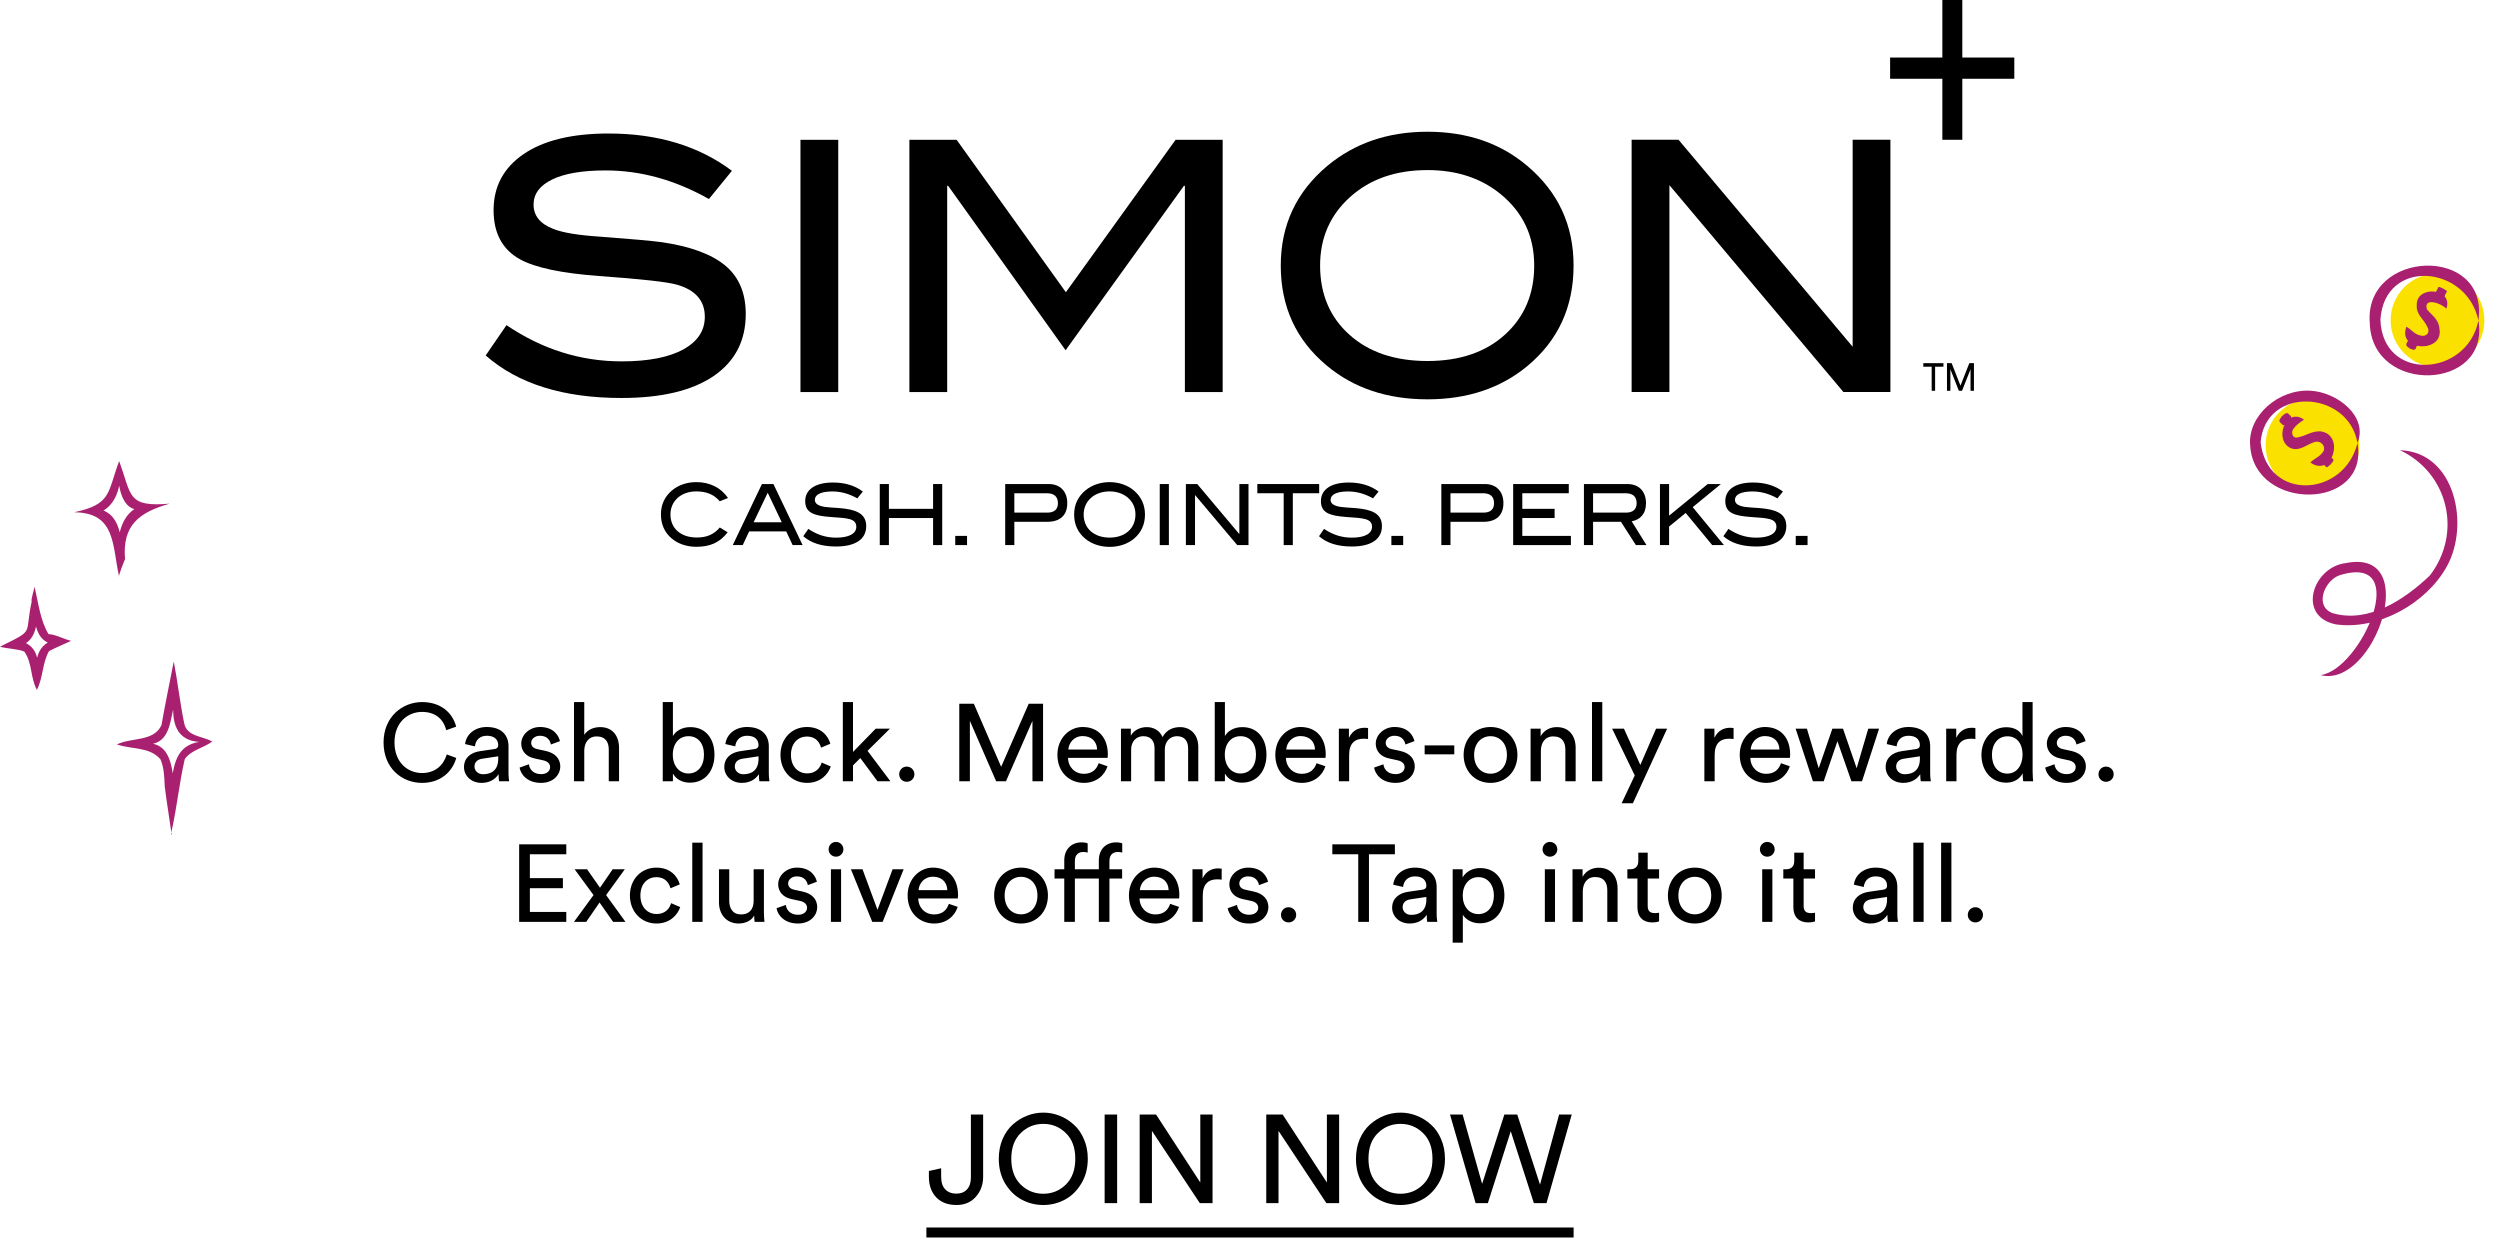
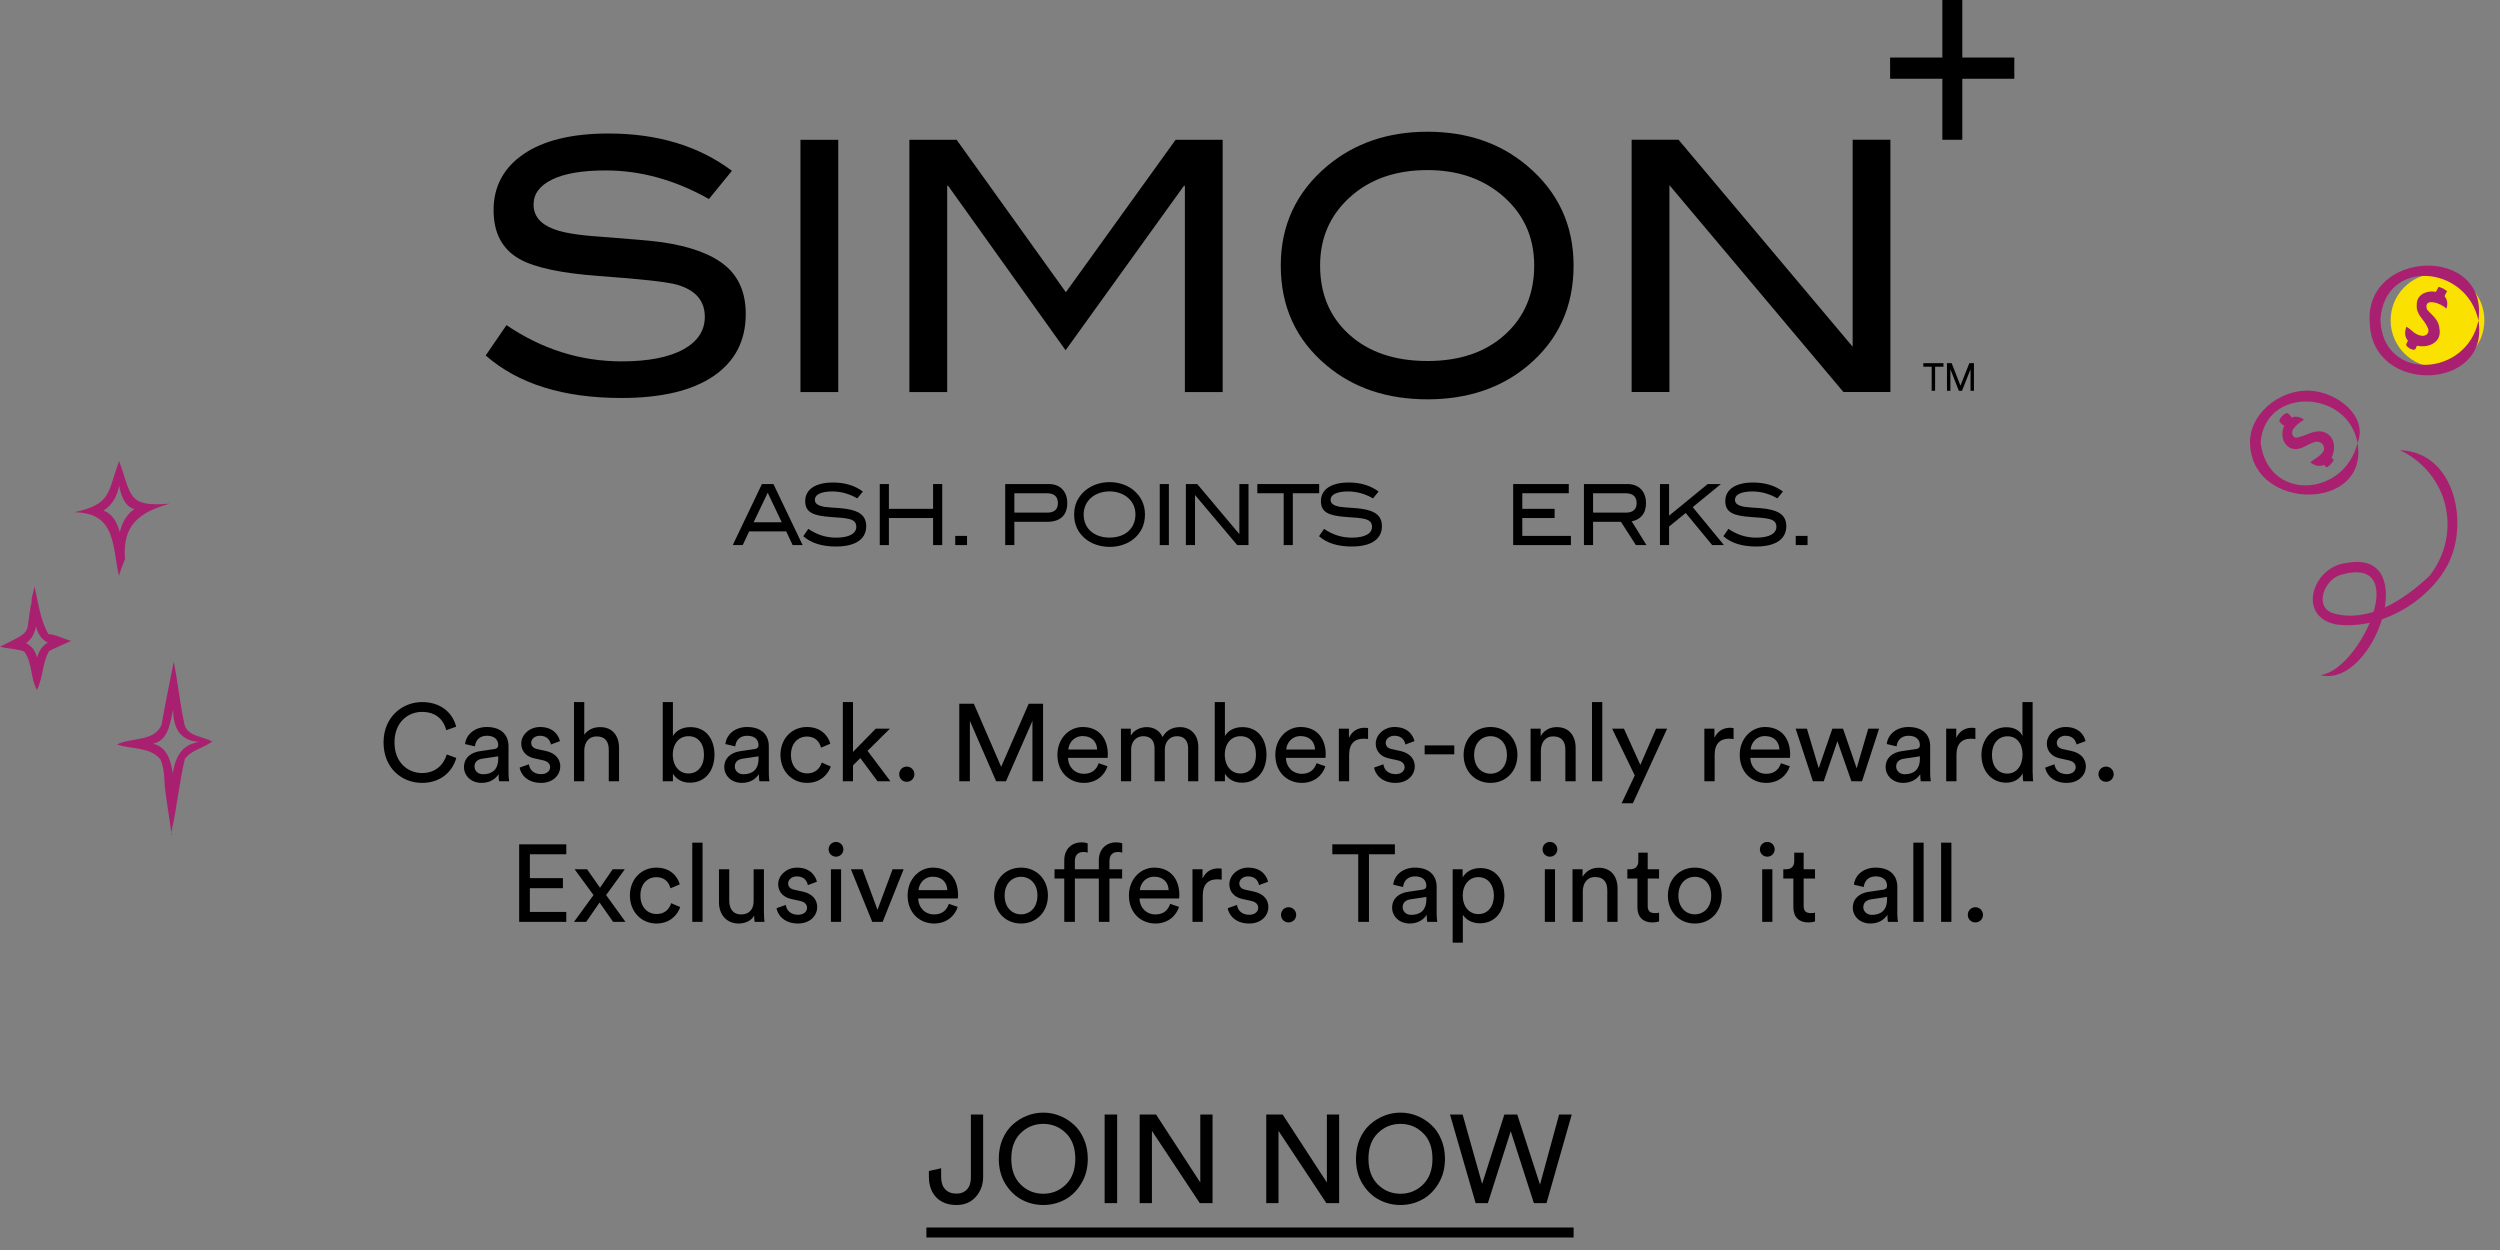
<svg xmlns="http://www.w3.org/2000/svg" width="320" height="160" viewBox="0 0 320 160" fill="none">
  <rect x="0" y="0" width="320" height="160" fill="#808080" stroke="none" />
  <g clip-path="url(#clip0_6914_2469)">
-     <rect width="550" height="160" fill="white" />
    <circle cx="312" cy="41" r="6" fill="#FAE100" />
-     <circle cx="296" cy="57" r="6" fill="#FAE100" />
    <path d="M317.235 41.031C315.799 48.27 304.94 48.949 304.694 40.908C305.209 32.982 315.758 33.889 317.235 41.031C318.633 31.319 302.562 31.898 303.331 41.348C303.586 50.626 318.802 50.019 317.235 41.031Z" fill="#A92070" />
    <path d="M313.128 39.521C314.094 36.856 309.231 36.463 309.345 39.073C309.259 40.279 310.249 40.846 310.691 41.826C311.055 42.422 310.756 43.02 310.032 42.989C309.088 42.869 308.792 42.291 308.025 41.815C306.788 45.01 312.829 45.221 312.25 42.094C312.179 40.911 311.343 40.419 310.656 39.612C310.14 37.999 312.535 38.811 313.131 39.521H313.128Z" fill="#A92070" />
    <path d="M312.27 37.831C312.923 38.096 312.878 37.993 313.049 37.586C313.285 37.212 313.325 37.329 312.738 36.941C312.085 36.676 312.154 36.62 311.982 37.027C311.746 37.398 311.683 37.443 312.27 37.831Z" fill="#A92070" />
    <path d="M309.116 43.437C308.412 43.14 308.367 43.277 308.176 43.693C307.942 44.089 307.845 44.22 308.489 44.631C309.191 44.927 309.148 44.725 309.342 44.306C309.575 43.91 309.761 43.847 309.116 43.437Z" fill="#A92070" />
    <path d="M301.757 56.709C300.043 63.671 290.212 64.225 289.357 56.605C289.969 49.352 300.614 49.925 301.757 56.709C303.148 53.322 299.206 50.211 295.758 50.013C291.654 49.757 287.672 53.226 288.021 57.042C288.541 65.521 303.286 65.369 301.757 56.711V56.709Z" fill="#A92070" />
    <path d="M294.918 53.725C292.586 52.013 290.938 56.393 293.273 57.388C294.456 57.778 295.288 56.849 296.323 56.561C296.996 56.376 297.669 56.994 297.443 57.681C297.002 58.471 296.349 58.579 295.724 59.2C298.524 61.209 300.217 55.658 297.041 55.213C295.958 55.142 295.206 55.763 294.168 55.971C293.466 56.202 293.233 55.441 293.509 54.948C293.903 54.404 294.296 54.122 294.915 53.723L294.918 53.725Z" fill="#A92070" />
    <path d="M292.93 54.045C293.364 53.489 293.398 53.381 293.056 53.104C292.762 52.774 292.637 52.794 292.101 53.255C291.668 53.811 291.662 53.931 292.007 54.207C292.3 54.538 292.397 54.506 292.93 54.047V54.045Z" fill="#A92070" />
    <path d="M297.512 58.662C297.033 59.257 297.167 59.243 297.517 59.542C297.834 59.876 297.754 59.941 298.327 59.437C298.806 58.841 298.777 58.89 298.427 58.59C298.11 58.257 298.085 58.154 297.514 58.662H297.512Z" fill="#A92070" />
    <path d="M297.027 86.41C303.883 88.189 310.156 70.078 300.267 72.076C296.055 72.557 293.933 78.868 298.967 79.916C304.376 80.71 310.594 77.247 313.204 72.486C316.137 67.213 314.297 57.861 307.19 57.624C313.393 60.546 315.214 68.226 311.011 73.675C307.782 76.755 303.144 79.825 298.58 78.482C296.191 77.604 297.529 74.321 299.428 73.647C308.882 70.649 302.225 85.728 297.031 86.412L297.027 86.41Z" fill="#A92070" />
    <path d="M15.257 59.005C13.727 63.074 14.322 64.539 9.479 65.57C14.866 65.623 14.336 69.789 15.255 73.84C15.056 73.847 16.002 71.562 16.002 71.576C15.641 67.206 17.82 65.576 21.725 64.465C16.236 64.947 16.87 63.401 15.262 59.056C14.873 60.995 15.248 64.676 17.192 65.162C15.153 66.579 15.13 69.231 14.87 71.407C13.912 71.449 16.255 71.35 16.021 71.359C15.387 69.329 15.611 66.347 13.264 65.345C15.317 64.06 15.648 61.197 15.257 59L15.257 59.005Z" fill="#A92070" />
    <path d="M4.722 88.31C5.528 86.738 5.4 84.886 6.271 83.343C7.15 82.882 8.208 82.449 9.106 82.03C8.139 81.801 7.176 81.222 6.204 81.162C5.15 79.437 4.868 76.963 4.41 75.023C4.553 74.937 3.856 76.94 4.095 76.831C3.049 81.41 4.643 80.465 -3.57554e-05 82.775C0.725 83.018 2.516 83.076 3.127 83.421C4.157 84.898 3.87 86.727 4.711 88.28C4.898 86.34 5.451 83.384 3.326 82.315C5.301 81.062 4.706 77.493 4.47 75.558C4.442 75.109 3.845 77.095 4.088 76.977C4.516 78.699 4.213 81.34 6.109 82.25C4.088 83.442 4.62 86.352 4.718 88.315L4.722 88.31Z" fill="#A92070" />
    <path d="M27.229 94.861C23.713 94.771 22.481 96.1 22.044 99.475C22.049 99.447 22.19 99.451 22.19 99.475C21.928 97.761 21.597 95.639 19.59 95.201C21.583 94.759 21.782 92.502 22.148 90.875C22.146 90.898 22.167 90.889 22.164 90.87C22.164 94.155 23.954 95.34 27.097 94.882C25.836 94.19 23.861 94.278 23.565 92.516C23.042 89.977 22.736 87.222 22.243 84.669C21.715 87.38 21.148 90.095 20.669 92.815C19.697 94.968 16.766 94.377 14.963 95.289C16.789 95.933 19.155 95.56 20.535 97.19C20.981 98.171 21.049 99.525 21.081 100.634C21.319 102.581 21.648 104.481 21.912 106.426C21.924 106.516 21.965 106.602 21.977 106.697C21.988 106.766 21.873 106.979 21.891 106.796C21.924 106.604 21.968 106.403 22.002 106.199C22.664 103.211 22.958 100.137 23.653 97.153C24.549 95.919 26.102 95.775 27.231 94.856L27.229 94.861Z" fill="#A92070" />
-     <path d="M92.126 64.162C91.385 63.288 90.419 62.899 89.123 62.899C87.153 62.899 85.817 64.151 85.817 65.845C85.817 67.604 87.104 68.802 89.191 68.802C90.458 68.802 91.385 68.413 92.135 67.518L93.14 68.133C92.116 69.46 90.878 69.989 89.123 69.989C87.894 69.989 86.783 69.601 86.012 68.953C85.067 68.165 84.599 67.119 84.599 65.845C84.599 64.593 85.076 63.558 86.032 62.759C86.812 62.101 87.914 61.712 89.123 61.712C90.858 61.712 92.262 62.414 93.188 63.741L92.126 64.162Z" fill="black" />
    <path d="M101.457 69.771L100.638 68.023H95.889L95.07 69.771H93.793L97.527 61.958H98.999L102.734 69.771H101.457ZM98.268 63.07L96.465 66.847H100.062L98.268 63.07Z" fill="black" />
    <path d="M106.536 62.906C105.074 62.906 104.303 63.316 104.303 63.964C104.303 64.32 104.508 64.557 104.918 64.719C105.688 65.021 106.848 64.924 108.281 65.129C110.036 65.377 110.875 66.046 110.875 67.352C110.875 68.992 109.529 69.953 107.024 69.953C105.23 69.953 103.845 69.532 102.821 68.636L103.465 67.697C104.596 68.463 105.746 68.82 107.033 68.82C108.71 68.82 109.607 68.28 109.607 67.438C109.607 66.327 108.408 66.327 106.331 66.176C104.157 66.014 103.065 65.636 103.065 64.136C103.065 62.679 104.333 61.762 106.624 61.762C108.145 61.762 109.422 62.151 110.446 62.917L109.734 63.791C108.681 63.197 107.648 62.906 106.536 62.906Z" fill="black" />
    <path d="M119.435 69.771V66.307H113.779V69.771H112.609V61.958H113.779V65.131H119.435V61.958H120.604V69.771H119.435Z" fill="black" />
    <path d="M122.271 69.771V68.594H123.782V69.771H122.271Z" fill="black" />
    <path d="M136.612 64.397C136.612 65.94 135.715 66.793 134.038 66.793H129.836V69.771H128.666V61.958H134.263C135.706 61.958 136.612 62.919 136.612 64.397ZM135.413 64.419C135.413 63.555 134.935 63.135 133.98 63.135H129.836V65.617H134.058C134.945 65.617 135.413 65.196 135.413 64.419Z" fill="black" />
    <path d="M145.133 68.964C144.353 69.611 143.261 70 142.033 70C140.804 70 139.683 69.6 138.913 68.953C137.967 68.165 137.489 67.129 137.489 65.856C137.489 64.604 137.977 63.568 138.932 62.77C139.722 62.111 140.824 61.712 142.033 61.712C143.232 61.712 144.344 62.111 145.124 62.77C146.069 63.568 146.557 64.615 146.557 65.856C146.557 67.129 146.079 68.176 145.133 68.964ZM144.285 63.633C143.72 63.18 142.92 62.899 142.033 62.899C140.063 62.899 138.708 64.151 138.708 65.856C138.708 67.615 140.005 68.813 142.033 68.813C144.051 68.813 145.338 67.604 145.338 65.856C145.338 64.95 144.987 64.205 144.285 63.633Z" fill="black" />
    <path d="M148.447 69.771V61.958H149.617V69.771H148.447Z" fill="black" />
    <path d="M158.365 69.771L152.963 63.361V69.771H151.793V61.958H153.246L158.638 68.368V61.958H159.808V69.771H158.365Z" fill="black" />
    <path d="M165.481 63.135V69.771H164.311V63.135H160.938V61.958H168.855V63.135H165.481Z" fill="black" />
    <path d="M172.549 62.906C171.086 62.906 170.316 63.316 170.316 63.964C170.316 64.32 170.521 64.557 170.93 64.719C171.701 65.021 172.861 64.924 174.294 65.129C176.049 65.377 176.888 66.046 176.888 67.352C176.888 68.992 175.542 69.953 173.036 69.953C171.242 69.953 169.858 69.532 168.834 68.636L169.478 67.697C170.609 68.463 171.759 68.82 173.046 68.82C174.723 68.82 175.62 68.28 175.62 67.438C175.62 66.327 174.421 66.327 172.344 66.176C170.17 66.014 169.078 65.636 169.078 64.136C169.078 62.679 170.345 61.762 172.636 61.762C174.158 61.762 175.435 62.151 176.459 62.917L175.747 63.791C174.694 63.197 173.66 62.906 172.549 62.906Z" fill="black" />
-     <path d="M178.097 69.771V68.594H179.608V69.771H178.097Z" fill="black" />
-     <path d="M192.437 64.397C192.437 65.94 191.54 66.793 189.863 66.793H185.661V69.771H184.491V61.958H190.088C191.531 61.958 192.437 62.919 192.437 64.397ZM191.238 64.419C191.238 63.555 190.76 63.135 189.805 63.135H185.661V65.617H189.883C190.77 65.617 191.238 65.196 191.238 64.419Z" fill="black" />
    <path d="M193.686 69.771V61.958H200.803V63.135H194.855V65.131H198.99V66.307H194.855V68.595H201.076V69.771H193.686Z" fill="black" />
    <path d="M209.393 69.771L207.482 66.793H203.913V69.771H202.743V61.958H208.31C209.792 61.958 210.689 62.908 210.689 64.419C210.689 65.8 209.909 66.534 208.856 66.728L210.748 69.771H209.393ZM209.49 64.419C209.49 63.555 209.012 63.135 208.028 63.135H203.913V65.617H208.135C209.012 65.617 209.49 65.185 209.49 64.419Z" fill="black" />
    <path d="M219.162 69.771L215.769 65.659L213.644 67.397V69.771H212.474V61.958H213.644V66.005L218.587 61.958H220.274L216.666 64.915L220.664 69.771H219.162Z" fill="black" />
    <path d="M224.309 62.906C222.846 62.906 222.076 63.316 222.076 63.964C222.076 64.32 222.28 64.557 222.69 64.719C223.46 65.021 224.621 64.924 226.054 65.129C227.809 65.377 228.647 66.046 228.647 67.352C228.647 68.992 227.302 69.953 224.796 69.953C223.002 69.953 221.618 69.532 220.594 68.636L221.237 67.697C222.368 68.463 223.519 68.82 224.806 68.82C226.483 68.82 227.38 68.28 227.38 67.438C227.38 66.327 226.181 66.327 224.104 66.176C221.93 66.014 220.837 65.636 220.837 64.136C220.837 62.679 222.105 61.762 224.396 61.762C225.917 61.762 227.195 62.151 228.218 62.917L227.507 63.791C226.454 63.197 225.42 62.906 224.309 62.906Z" fill="black" />
    <path d="M229.855 69.771V68.594H231.367V69.771H229.855Z" fill="black" />
    <path d="M90.742 25.474C86.417 23.035 82.01 21.815 77.525 21.815C74.541 21.815 72.257 22.204 70.674 22.978C69.086 23.75 68.296 24.821 68.296 26.188C68.296 27.617 69.143 28.659 70.838 29.307C72.044 29.784 74.017 30.111 76.76 30.29C80.787 30.592 83.447 30.825 84.736 31.004C88.39 31.54 91.091 32.539 92.837 33.995C94.584 35.45 95.456 37.514 95.456 40.191C95.456 43.612 94.086 46.256 91.347 48.131C88.607 50.002 84.669 50.942 79.538 50.942C72.094 50.942 66.308 49.13 62.168 45.5L64.831 41.618C69.395 44.711 74.313 46.256 79.578 46.256C82.992 46.256 85.635 45.737 87.518 44.7C89.316 43.688 90.217 42.304 90.217 40.55C90.217 38.499 89.034 37.132 86.673 36.447C85.434 36.088 82.105 35.718 76.68 35.331C71.871 34.974 68.496 34.261 66.563 33.19C64.304 31.944 63.178 29.845 63.178 26.901C63.178 23.869 64.462 21.475 67.024 19.721C69.589 17.969 73.214 17.089 77.888 17.089C84.175 17.089 89.437 18.681 93.686 21.862L90.742 25.474Z" fill="black" />
    <path d="M107.296 17.896H102.459V50.184H107.296V17.896Z" fill="black" />
    <path d="M156.5 50.184H151.665V23.781H151.544L136.395 44.834L121.361 23.781H121.241V50.184H116.402V17.896H122.448L136.431 37.405L150.474 17.896H156.5V50.184Z" fill="black" />
    <path d="M196.378 33.99C196.378 30.212 194.926 27.15 192.025 24.8C189.524 22.781 186.421 21.771 182.718 21.771C178.66 21.771 175.356 22.923 172.803 25.226C170.25 27.532 168.973 30.452 168.973 33.99C168.973 37.644 170.221 40.598 172.723 42.843C175.22 45.088 178.551 46.209 182.718 46.209C186.854 46.209 190.166 45.08 192.651 42.819C195.133 40.562 196.378 37.617 196.378 33.99ZM201.417 33.99C201.417 39.284 199.452 43.563 195.531 46.83C192.092 49.688 187.82 51.114 182.718 51.114C177.556 51.114 173.26 49.673 169.818 46.788C165.897 43.521 163.938 39.252 163.938 33.99C163.938 28.817 165.926 24.564 169.899 21.233C173.391 18.318 177.663 16.862 182.718 16.862C187.793 16.862 192.05 18.318 195.491 21.233C199.438 24.564 201.417 28.817 201.417 33.99Z" fill="black" />
    <path d="M237.139 17.889V44.382L214.853 17.889H208.848V50.179H213.685V23.699L235.959 50.179H241.972V17.889H237.139Z" fill="black" />
    <path d="M247.694 46.939V50.021H247.253V46.939H246.185V46.485H248.762V46.939H247.694Z" fill="black" />
    <path d="M252.228 50.021V47.268L251.137 50.021H250.732L249.65 47.268V50.021H249.213V46.485H249.812L250.939 49.363L252.074 46.485H252.665V50.021H252.228Z" fill="black" />
    <path d="M251.176 0V7.365H257.831V10.081H251.176V17.892H248.622V10.081H241.934V7.365H248.622V0H251.176Z" fill="black" />
    <path d="M54.023 100.21C51.461 100.21 49.095 98.348 49.095 95.03C49.095 91.712 51.559 89.864 54.023 89.864C56.291 89.864 57.887 91.096 58.391 93.014L57.117 93.462C56.739 91.964 55.647 91.124 54.023 91.124C52.217 91.124 50.495 92.44 50.495 95.03C50.495 97.62 52.217 98.95 54.023 98.95C55.717 98.95 56.781 97.928 57.187 96.57L58.405 97.018C57.873 98.88 56.305 100.21 54.023 100.21ZM61.827 99.104C62.905 99.104 63.773 98.586 63.773 97.116V96.808L61.715 97.116C61.155 97.2 60.735 97.522 60.735 98.124C60.735 98.628 61.155 99.104 61.827 99.104ZM59.391 98.194C59.391 96.99 60.273 96.318 61.435 96.15L63.255 95.884C63.661 95.828 63.773 95.618 63.773 95.38C63.773 94.722 63.339 94.176 62.317 94.176C61.393 94.176 60.875 94.75 60.791 95.534L59.531 95.24C59.671 93.952 60.833 93.056 62.289 93.056C64.305 93.056 65.089 94.204 65.089 95.52V98.894C65.089 99.482 65.145 99.832 65.173 100H63.885C63.857 99.832 63.815 99.58 63.815 99.09C63.521 99.566 62.849 100.21 61.645 100.21C60.273 100.21 59.391 99.258 59.391 98.194ZM66.51 98.25L67.7 97.83C67.784 98.53 68.316 99.09 69.267 99.09C70.01 99.09 70.415 98.67 70.415 98.194C70.415 97.774 70.108 97.452 69.547 97.326L68.4 97.074C67.35 96.85 66.719 96.136 66.719 95.184C66.719 94.036 67.797 93.056 69.114 93.056C70.962 93.056 71.535 94.26 71.675 94.862L70.513 95.296C70.457 94.946 70.177 94.176 69.114 94.176C68.442 94.176 67.993 94.61 67.993 95.072C67.993 95.478 68.246 95.772 68.763 95.884L69.856 96.122C71.073 96.388 71.718 97.13 71.718 98.124C71.718 99.076 70.919 100.21 69.254 100.21C67.406 100.21 66.621 99.02 66.51 98.25ZM74.786 96.038V100H73.47V89.864H74.786V94.05C75.276 93.336 76.06 93.07 76.83 93.07C78.44 93.07 79.238 94.232 79.238 95.73V100H77.922V95.954C77.922 95.016 77.53 94.26 76.354 94.26C75.346 94.26 74.814 95.044 74.786 96.038ZM86.133 100H84.831V89.864H86.133V94.218C86.455 93.616 87.239 93.07 88.359 93.07C90.403 93.07 91.453 94.638 91.453 96.598C91.453 98.6 90.319 100.182 88.317 100.182C87.323 100.182 86.553 99.748 86.133 99.02V100ZM90.109 96.598C90.109 95.142 89.339 94.232 88.121 94.232C86.959 94.232 86.119 95.142 86.119 96.598C86.119 98.054 86.959 99.006 88.121 99.006C89.325 99.006 90.109 98.054 90.109 96.598ZM95.146 99.104C96.224 99.104 97.092 98.586 97.092 97.116V96.808L95.034 97.116C94.474 97.2 94.054 97.522 94.054 98.124C94.054 98.628 94.474 99.104 95.146 99.104ZM92.71 98.194C92.71 96.99 93.592 96.318 94.754 96.15L96.574 95.884C96.98 95.828 97.092 95.618 97.092 95.38C97.092 94.722 96.658 94.176 95.636 94.176C94.712 94.176 94.194 94.75 94.11 95.534L92.85 95.24C92.99 93.952 94.152 93.056 95.608 93.056C97.624 93.056 98.408 94.204 98.408 95.52V98.894C98.408 99.482 98.464 99.832 98.492 100H97.204C97.176 99.832 97.134 99.58 97.134 99.09C96.84 99.566 96.168 100.21 94.964 100.21C93.592 100.21 92.71 99.258 92.71 98.194ZM103.286 94.274C102.222 94.274 101.242 95.058 101.242 96.626C101.242 98.166 102.208 98.992 103.3 98.992C104.56 98.992 105.022 98.138 105.176 97.606L106.338 98.11C106.016 99.076 105.05 100.21 103.3 100.21C101.34 100.21 99.898 98.67 99.898 96.626C99.898 94.526 101.368 93.056 103.286 93.056C105.078 93.056 106.002 94.176 106.282 95.198L105.092 95.702C104.924 95.044 104.434 94.274 103.286 94.274ZM113.916 93.266L111.046 96.108L113.972 100H112.32L110.122 97.032L109.184 97.97V100H107.882V89.864H109.184V96.248L112.096 93.266H113.916ZM115.097 99.104C115.097 98.558 115.517 98.124 116.063 98.124C116.609 98.124 117.043 98.558 117.043 99.104C117.043 99.65 116.609 100.07 116.063 100.07C115.517 100.07 115.097 99.65 115.097 99.104ZM133.511 100H132.153V92.272L128.765 100H127.505L124.145 92.272V100H122.787V90.074H124.649L128.149 98.152L131.677 90.074H133.511V100ZM140.627 97.69L141.761 98.082C141.383 99.272 140.305 100.21 138.737 100.21C136.931 100.21 135.349 98.894 135.349 96.612C135.349 94.498 136.875 93.056 138.569 93.056C140.641 93.056 141.803 94.484 141.803 96.584C141.803 96.752 141.789 96.92 141.775 97.004H136.707C136.735 98.208 137.603 99.048 138.737 99.048C139.829 99.048 140.375 98.446 140.627 97.69ZM136.749 95.94H140.431C140.403 94.974 139.773 94.218 138.583 94.218C137.477 94.218 136.805 95.072 136.749 95.94ZM144.785 100H143.483V93.266H144.743V94.162C145.163 93.42 146.003 93.07 146.787 93.07C147.627 93.07 148.439 93.476 148.803 94.344C149.335 93.378 150.203 93.07 151.057 93.07C152.233 93.07 153.381 93.868 153.381 95.632V100H152.079V95.772C152.079 94.89 151.645 94.232 150.651 94.232C149.727 94.232 149.097 94.96 149.097 95.926V100H147.781V95.772C147.781 94.904 147.361 94.232 146.353 94.232C145.415 94.232 144.785 94.932 144.785 95.94V100ZM156.789 100H155.487V89.864H156.789V94.218C157.111 93.616 157.895 93.07 159.015 93.07C161.059 93.07 162.109 94.638 162.109 96.598C162.109 98.6 160.975 100.182 158.973 100.182C157.979 100.182 157.209 99.748 156.789 99.02V100ZM160.765 96.598C160.765 95.142 159.995 94.232 158.777 94.232C157.615 94.232 156.775 95.142 156.775 96.598C156.775 98.054 157.615 99.006 158.777 99.006C159.981 99.006 160.765 98.054 160.765 96.598ZM168.518 97.69L169.652 98.082C169.274 99.272 168.196 100.21 166.628 100.21C164.822 100.21 163.24 98.894 163.24 96.612C163.24 94.498 164.766 93.056 166.46 93.056C168.532 93.056 169.694 94.484 169.694 96.584C169.694 96.752 169.68 96.92 169.666 97.004H164.598C164.626 98.208 165.494 99.048 166.628 99.048C167.72 99.048 168.266 98.446 168.518 97.69ZM164.64 95.94H168.322C168.294 94.974 167.664 94.218 166.474 94.218C165.368 94.218 164.696 95.072 164.64 95.94ZM175.112 93.196V94.596C174.916 94.568 174.72 94.554 174.538 94.554C173.432 94.554 172.69 95.142 172.69 96.626V100H171.374V93.266H172.662V94.442C173.152 93.406 173.992 93.154 174.678 93.154C174.86 93.154 175.042 93.182 175.112 93.196ZM175.885 98.25L177.075 97.83C177.159 98.53 177.691 99.09 178.643 99.09C179.385 99.09 179.791 98.67 179.791 98.194C179.791 97.774 179.483 97.452 178.923 97.326L177.775 97.074C176.725 96.85 176.095 96.136 176.095 95.184C176.095 94.036 177.173 93.056 178.489 93.056C180.337 93.056 180.911 94.26 181.051 94.862L179.889 95.296C179.833 94.946 179.553 94.176 178.489 94.176C177.817 94.176 177.369 94.61 177.369 95.072C177.369 95.478 177.621 95.772 178.139 95.884L179.231 96.122C180.449 96.388 181.093 97.13 181.093 98.124C181.093 99.076 180.295 100.21 178.629 100.21C176.781 100.21 175.997 99.02 175.885 98.25ZM186.149 96.556H182.355V95.408H186.149V96.556ZM190.787 93.056C192.803 93.056 194.231 94.582 194.231 96.626C194.231 98.684 192.803 100.21 190.787 100.21C188.771 100.21 187.343 98.684 187.343 96.626C187.343 94.582 188.771 93.056 190.787 93.056ZM190.787 99.034C191.907 99.034 192.887 98.194 192.887 96.626C192.887 95.072 191.907 94.232 190.787 94.232C189.667 94.232 188.687 95.072 188.687 96.626C188.687 98.194 189.667 99.034 190.787 99.034ZM197.231 96.108V100H195.915V93.266H197.203V94.232C197.693 93.392 198.491 93.07 199.275 93.07C200.885 93.07 201.683 94.232 201.683 95.73V100H200.367V95.954C200.367 95.016 199.975 94.26 198.799 94.26C197.763 94.26 197.231 95.086 197.231 96.108ZM205.092 100H203.776V89.864H205.092V100ZM209.011 102.814H207.569L209.249 99.258L206.351 93.266H207.863L209.963 97.914L211.979 93.266H213.393L209.011 102.814ZM221.897 93.196V94.596C221.701 94.568 221.505 94.554 221.323 94.554C220.217 94.554 219.475 95.142 219.475 96.626V100H218.159V93.266H219.447V94.442C219.937 93.406 220.777 93.154 221.463 93.154C221.645 93.154 221.827 93.182 221.897 93.196ZM227.963 97.69L229.097 98.082C228.719 99.272 227.641 100.21 226.073 100.21C224.267 100.21 222.685 98.894 222.685 96.612C222.685 94.498 224.211 93.056 225.905 93.056C227.977 93.056 229.139 94.484 229.139 96.584C229.139 96.752 229.125 96.92 229.111 97.004H224.043C224.071 98.208 224.939 99.048 226.073 99.048C227.165 99.048 227.711 98.446 227.963 97.69ZM224.085 95.94H227.767C227.739 94.974 227.109 94.218 225.919 94.218C224.813 94.218 224.141 95.072 224.085 95.94ZM234.545 93.266H235.903L237.653 98.334L239.137 93.266H240.523L238.339 100H236.981L235.189 94.876L233.439 100H232.053L229.841 93.266H231.283L232.795 98.334L234.545 93.266ZM243.8 99.104C244.878 99.104 245.746 98.586 245.746 97.116V96.808L243.688 97.116C243.128 97.2 242.708 97.522 242.708 98.124C242.708 98.628 243.128 99.104 243.8 99.104ZM241.364 98.194C241.364 96.99 242.246 96.318 243.408 96.15L245.228 95.884C245.634 95.828 245.746 95.618 245.746 95.38C245.746 94.722 245.312 94.176 244.29 94.176C243.366 94.176 242.848 94.75 242.764 95.534L241.504 95.24C241.644 93.952 242.806 93.056 244.262 93.056C246.278 93.056 247.062 94.204 247.062 95.52V98.894C247.062 99.482 247.118 99.832 247.146 100H245.858C245.83 99.832 245.788 99.58 245.788 99.09C245.494 99.566 244.822 100.21 243.618 100.21C242.246 100.21 241.364 99.258 241.364 98.194ZM252.85 93.196V94.596C252.654 94.568 252.458 94.554 252.276 94.554C251.17 94.554 250.428 95.142 250.428 96.626V100H249.112V93.266H250.4V94.442C250.89 93.406 251.73 93.154 252.416 93.154C252.598 93.154 252.78 93.182 252.85 93.196ZM254.968 96.612C254.968 97.998 255.682 99.02 256.942 99.02C258.146 99.02 258.888 97.97 258.888 96.584C258.888 95.198 258.16 94.246 256.956 94.246C255.752 94.246 254.968 95.226 254.968 96.612ZM258.902 99.09V98.978C258.58 99.622 257.866 100.182 256.816 100.182C254.842 100.182 253.624 98.614 253.624 96.612C253.624 94.708 254.912 93.084 256.816 93.084C258.006 93.084 258.65 93.672 258.874 94.218V89.864H260.176V98.754C260.176 99.398 260.232 99.888 260.246 100H258.972C258.944 99.846 258.902 99.496 258.902 99.09ZM261.785 98.25L262.975 97.83C263.059 98.53 263.591 99.09 264.543 99.09C265.285 99.09 265.691 98.67 265.691 98.194C265.691 97.774 265.383 97.452 264.823 97.326L263.675 97.074C262.625 96.85 261.995 96.136 261.995 95.184C261.995 94.036 263.073 93.056 264.389 93.056C266.237 93.056 266.811 94.26 266.951 94.862L265.789 95.296C265.733 94.946 265.453 94.176 264.389 94.176C263.717 94.176 263.269 94.61 263.269 95.072C263.269 95.478 263.521 95.772 264.039 95.884L265.131 96.122C266.349 96.388 266.993 97.13 266.993 98.124C266.993 99.076 266.195 100.21 264.529 100.21C262.681 100.21 261.897 99.02 261.785 98.25ZM268.605 99.104C268.605 98.558 269.025 98.124 269.571 98.124C270.117 98.124 270.551 98.558 270.551 99.104C270.551 99.65 270.117 100.07 269.571 100.07C269.025 100.07 268.605 99.65 268.605 99.104ZM72.486 118H66.452V108.074H72.486V109.348H67.824V112.4H72.052V113.688H67.824V116.726H72.486V118ZM73.467 118L75.973 114.57L73.551 111.266H75.147L76.799 113.632L78.423 111.266H79.977L77.583 114.57C77.989 115.116 79.655 117.454 80.061 118H78.479L76.743 115.522L75.035 118H73.467ZM84.015 112.274C82.951 112.274 81.971 113.058 81.971 114.626C81.971 116.166 82.937 116.992 84.029 116.992C85.289 116.992 85.751 116.138 85.905 115.606L87.067 116.11C86.745 117.076 85.779 118.21 84.029 118.21C82.069 118.21 80.627 116.67 80.627 114.626C80.627 112.526 82.097 111.056 84.015 111.056C85.807 111.056 86.731 112.176 87.011 113.198L85.821 113.702C85.653 113.044 85.163 112.274 84.015 112.274ZM89.927 118H88.611V107.864H89.927V118ZM96.535 117.188C96.171 117.888 95.332 118.21 94.547 118.21C92.98 118.21 92.028 117.034 92.028 115.508V111.266H93.344V115.312C93.344 116.236 93.763 117.048 94.87 117.048C95.933 117.048 96.466 116.348 96.466 115.326V111.266H97.781V116.754C97.781 117.286 97.823 117.762 97.852 118H96.591C96.564 117.846 96.535 117.468 96.535 117.188ZM99.397 116.25L100.587 115.83C100.671 116.53 101.203 117.09 102.155 117.09C102.897 117.09 103.303 116.67 103.303 116.194C103.303 115.774 102.995 115.452 102.435 115.326L101.287 115.074C100.237 114.85 99.607 114.136 99.607 113.184C99.607 112.036 100.685 111.056 102.001 111.056C103.849 111.056 104.423 112.26 104.563 112.862L103.401 113.296C103.345 112.946 103.065 112.176 102.001 112.176C101.329 112.176 100.881 112.61 100.881 113.072C100.881 113.478 101.133 113.772 101.651 113.884L102.743 114.122C103.961 114.388 104.605 115.13 104.605 116.124C104.605 117.076 103.807 118.21 102.141 118.21C100.293 118.21 99.509 117.02 99.397 116.25ZM106.063 108.718C106.063 108.186 106.483 107.766 107.001 107.766C107.533 107.766 107.953 108.186 107.953 108.718C107.953 109.236 107.533 109.656 107.001 109.656C106.483 109.656 106.063 109.236 106.063 108.718ZM107.659 118H106.357V111.266H107.659V118ZM115.666 111.266L112.978 118H111.648L108.918 111.266H110.402L112.32 116.46L114.252 111.266H115.666ZM121.453 115.69L122.587 116.082C122.209 117.272 121.131 118.21 119.563 118.21C117.757 118.21 116.175 116.894 116.175 114.612C116.175 112.498 117.701 111.056 119.395 111.056C121.467 111.056 122.629 112.484 122.629 114.584C122.629 114.752 122.615 114.92 122.601 115.004H117.533C117.561 116.208 118.429 117.048 119.563 117.048C120.655 117.048 121.201 116.446 121.453 115.69ZM117.575 113.94H121.257C121.229 112.974 120.599 112.218 119.409 112.218C118.303 112.218 117.631 113.072 117.575 113.94ZM130.692 111.056C132.708 111.056 134.136 112.582 134.136 114.626C134.136 116.684 132.708 118.21 130.692 118.21C128.676 118.21 127.248 116.684 127.248 114.626C127.248 112.582 128.676 111.056 130.692 111.056ZM130.692 117.034C131.812 117.034 132.792 116.194 132.792 114.626C132.792 113.072 131.812 112.232 130.692 112.232C129.572 112.232 128.592 113.072 128.592 114.626C128.592 116.194 129.572 117.034 130.692 117.034ZM143.072 109.054C142.61 109.054 142.008 109.278 142.008 110.202V111.266H143.632V112.456H142.008V118H140.65V112.456H137.584V118H136.226V112.456H134.98V111.266H136.226V110.132C136.226 108.634 137.22 107.822 138.438 107.822C138.886 107.822 139.166 107.92 139.222 107.962V109.138C139.152 109.11 138.984 109.054 138.648 109.054C138.186 109.054 137.584 109.278 137.584 110.202V111.266H140.65V110.132C140.65 108.634 141.644 107.822 142.862 107.822C143.31 107.822 143.59 107.92 143.646 107.962V109.138C143.576 109.11 143.408 109.054 143.072 109.054ZM149.781 115.69L150.915 116.082C150.537 117.272 149.459 118.21 147.891 118.21C146.085 118.21 144.503 116.894 144.503 114.612C144.503 112.498 146.029 111.056 147.723 111.056C149.795 111.056 150.957 112.484 150.957 114.584C150.957 114.752 150.943 114.92 150.929 115.004H145.861C145.889 116.208 146.757 117.048 147.891 117.048C148.983 117.048 149.529 116.446 149.781 115.69ZM145.903 113.94H149.585C149.557 112.974 148.927 112.218 147.737 112.218C146.631 112.218 145.959 113.072 145.903 113.94ZM156.375 111.196V112.596C156.179 112.568 155.983 112.554 155.801 112.554C154.695 112.554 153.953 113.142 153.953 114.626V118H152.637V111.266H153.925V112.442C154.415 111.406 155.255 111.154 155.941 111.154C156.123 111.154 156.305 111.182 156.375 111.196ZM157.147 116.25L158.337 115.83C158.421 116.53 158.953 117.09 159.905 117.09C160.647 117.09 161.053 116.67 161.053 116.194C161.053 115.774 160.745 115.452 160.185 115.326L159.037 115.074C157.987 114.85 157.357 114.136 157.357 113.184C157.357 112.036 158.435 111.056 159.751 111.056C161.599 111.056 162.173 112.26 162.313 112.862L161.151 113.296C161.095 112.946 160.815 112.176 159.751 112.176C159.079 112.176 158.631 112.61 158.631 113.072C158.631 113.478 158.883 113.772 159.401 113.884L160.493 114.122C161.711 114.388 162.355 115.13 162.355 116.124C162.355 117.076 161.557 118.21 159.891 118.21C158.043 118.21 157.259 117.02 157.147 116.25ZM163.967 117.104C163.967 116.558 164.387 116.124 164.933 116.124C165.479 116.124 165.913 116.558 165.913 117.104C165.913 117.65 165.479 118.07 164.933 118.07C164.387 118.07 163.967 117.65 163.967 117.104ZM178.545 109.348H175.227V118H173.855V109.348H170.537V108.074H178.545V109.348ZM180.629 117.104C181.707 117.104 182.575 116.586 182.575 115.116V114.808L180.517 115.116C179.957 115.2 179.537 115.522 179.537 116.124C179.537 116.628 179.957 117.104 180.629 117.104ZM178.193 116.194C178.193 114.99 179.075 114.318 180.237 114.15L182.057 113.884C182.463 113.828 182.575 113.618 182.575 113.38C182.575 112.722 182.141 112.176 181.119 112.176C180.195 112.176 179.677 112.75 179.593 113.534L178.333 113.24C178.473 111.952 179.635 111.056 181.091 111.056C183.107 111.056 183.891 112.204 183.891 113.52V116.894C183.891 117.482 183.947 117.832 183.975 118H182.687C182.659 117.832 182.617 117.58 182.617 117.09C182.323 117.566 181.651 118.21 180.447 118.21C179.075 118.21 178.193 117.258 178.193 116.194ZM191.219 114.626C191.219 113.282 190.463 112.274 189.231 112.274C188.027 112.274 187.229 113.282 187.229 114.626C187.229 116.012 188.027 117.006 189.231 117.006C190.449 117.006 191.219 116.012 191.219 114.626ZM187.243 120.66H185.941V111.266H187.215V112.316C187.579 111.644 188.377 111.112 189.469 111.112C191.485 111.112 192.563 112.666 192.563 114.626C192.563 116.628 191.401 118.182 189.427 118.182C188.391 118.182 187.607 117.692 187.243 117.09V120.66ZM197.446 108.718C197.446 108.186 197.866 107.766 198.384 107.766C198.916 107.766 199.336 108.186 199.336 108.718C199.336 109.236 198.916 109.656 198.384 109.656C197.866 109.656 197.446 109.236 197.446 108.718ZM199.042 118H197.74V111.266H199.042V118ZM202.597 114.108V118H201.281V111.266H202.569V112.232C203.059 111.392 203.857 111.07 204.641 111.07C206.251 111.07 207.049 112.232 207.049 113.73V118H205.733V113.954C205.733 113.016 205.341 112.26 204.165 112.26C203.129 112.26 202.597 113.086 202.597 114.108ZM210.906 109.138V111.266H212.362V112.456H210.906V115.956C210.906 116.572 211.158 116.88 211.844 116.88C212.012 116.88 212.25 116.852 212.362 116.824V117.944C212.25 117.986 211.914 118.07 211.466 118.07C210.318 118.07 209.59 117.37 209.59 116.152V112.456H208.302V111.266H208.666C209.394 111.266 209.702 110.818 209.702 110.23V109.138H210.906ZM216.935 111.056C218.951 111.056 220.379 112.582 220.379 114.626C220.379 116.684 218.951 118.21 216.935 118.21C214.919 118.21 213.491 116.684 213.491 114.626C213.491 112.582 214.919 111.056 216.935 111.056ZM216.935 117.034C218.055 117.034 219.035 116.194 219.035 114.626C219.035 113.072 218.055 112.232 216.935 112.232C215.815 112.232 214.835 113.072 214.835 114.626C214.835 116.194 215.815 117.034 216.935 117.034ZM225.268 108.718C225.268 108.186 225.688 107.766 226.206 107.766C226.738 107.766 227.158 108.186 227.158 108.718C227.158 109.236 226.738 109.656 226.206 109.656C225.688 109.656 225.268 109.236 225.268 108.718ZM226.864 118H225.562V111.266H226.864V118ZM230.867 109.138V111.266H232.323V112.456H230.867V115.956C230.867 116.572 231.119 116.88 231.805 116.88C231.973 116.88 232.211 116.852 232.323 116.824V117.944C232.211 117.986 231.875 118.07 231.427 118.07C230.279 118.07 229.551 117.37 229.551 116.152V112.456H228.263V111.266H228.627C229.355 111.266 229.663 110.818 229.663 110.23V109.138H230.867ZM239.596 117.104C240.674 117.104 241.542 116.586 241.542 115.116V114.808L239.484 115.116C238.924 115.2 238.504 115.522 238.504 116.124C238.504 116.628 238.924 117.104 239.596 117.104ZM237.16 116.194C237.16 114.99 238.042 114.318 239.204 114.15L241.024 113.884C241.43 113.828 241.542 113.618 241.542 113.38C241.542 112.722 241.108 112.176 240.086 112.176C239.162 112.176 238.644 112.75 238.56 113.534L237.3 113.24C237.44 111.952 238.602 111.056 240.058 111.056C242.074 111.056 242.858 112.204 242.858 113.52V116.894C242.858 117.482 242.914 117.832 242.942 118H241.654C241.626 117.832 241.584 117.58 241.584 117.09C241.29 117.566 240.618 118.21 239.414 118.21C238.042 118.21 237.16 117.258 237.16 116.194ZM246.224 118H244.908V107.864H246.224V118ZM249.779 118H248.463V107.864H249.779V118ZM251.877 117.104C251.877 116.558 252.297 116.124 252.843 116.124C253.389 116.124 253.823 116.558 253.823 117.104C253.823 117.65 253.389 118.07 252.843 118.07C252.297 118.07 251.877 117.65 251.877 117.104Z" fill="black" />
    <path d="M118.898 150.624V149.888L120.466 149.536V150.608C120.466 151.333 120.642 151.877 120.994 152.24C121.346 152.602 121.821 152.784 122.418 152.784C122.994 152.784 123.447 152.602 123.778 152.24C124.109 151.877 124.274 151.37 124.274 150.72V142.656H125.842V150.608C125.842 151.632 125.527 152.496 124.898 153.2C124.279 153.893 123.458 154.24 122.434 154.24C121.335 154.24 120.471 153.914 119.842 153.264C119.213 152.602 118.898 151.722 118.898 150.624ZM127.845 148.32C127.845 147.402 128.005 146.565 128.325 145.808C128.656 145.05 129.088 144.432 129.621 143.952C130.165 143.461 130.773 143.082 131.445 142.816C132.117 142.549 132.816 142.416 133.541 142.416C134.266 142.416 134.965 142.549 135.637 142.816C136.309 143.082 136.912 143.461 137.445 143.952C137.989 144.432 138.421 145.05 138.741 145.808C139.072 146.565 139.237 147.402 139.237 148.32C139.237 149.536 138.954 150.602 138.389 151.52C137.834 152.437 137.13 153.12 136.277 153.568C135.424 154.016 134.512 154.24 133.541 154.24C132.57 154.24 131.658 154.016 130.805 153.568C129.952 153.12 129.242 152.437 128.677 151.52C128.122 150.602 127.845 149.536 127.845 148.32ZM130.645 145.04C129.845 145.818 129.445 146.912 129.445 148.32C129.445 149.728 129.845 150.826 130.645 151.616C131.445 152.405 132.41 152.8 133.541 152.8C134.672 152.8 135.637 152.405 136.437 151.616C137.237 150.826 137.637 149.728 137.637 148.32C137.637 146.912 137.237 145.818 136.437 145.04C135.637 144.25 134.672 143.856 133.541 143.856C132.41 143.856 131.445 144.25 130.645 145.04ZM142.993 154H141.393V142.656H142.993V154ZM155.206 154H153.574L147.446 144.752V154H145.878V142.656H147.974L153.638 151.36V142.656H155.206V154ZM171.409 154H169.777L163.649 144.752V154H162.081V142.656H164.177L169.841 151.36V142.656H171.409V154ZM173.564 148.32C173.564 147.402 173.724 146.565 174.044 145.808C174.374 145.05 174.806 144.432 175.34 143.952C175.884 143.461 176.492 143.082 177.164 142.816C177.836 142.549 178.534 142.416 179.26 142.416C179.985 142.416 180.684 142.549 181.356 142.816C182.028 143.082 182.63 143.461 183.164 143.952C183.708 144.432 184.14 145.05 184.46 145.808C184.79 146.565 184.956 147.402 184.956 148.32C184.956 149.536 184.673 150.602 184.108 151.52C183.553 152.437 182.849 153.12 181.996 153.568C181.142 154.016 180.23 154.24 179.26 154.24C178.289 154.24 177.377 154.016 176.524 153.568C175.67 153.12 174.961 152.437 174.396 151.52C173.841 150.602 173.564 149.536 173.564 148.32ZM176.364 145.04C175.564 145.818 175.164 146.912 175.164 148.32C175.164 149.728 175.564 150.826 176.364 151.616C177.164 152.405 178.129 152.8 179.26 152.8C180.39 152.8 181.356 152.405 182.156 151.616C182.956 150.826 183.356 149.728 183.356 148.32C183.356 146.912 182.956 145.818 182.156 145.04C181.356 144.25 180.39 143.856 179.26 143.856C178.129 143.856 177.164 144.25 176.364 145.04ZM197.119 151.632L199.567 142.656H201.183L197.951 154H196.335L193.375 144.8L190.447 154H188.879L185.599 142.656H187.215L189.711 151.536L192.559 142.656H194.207L197.119 151.632Z" fill="black" />
    <path d="M118.578 157.12H201.423V158.4H118.578V157.12Z" fill="black" />
  </g>
  <defs>
    <clipPath id="clip0_6914_2469">
      <rect width="320" height="160" fill="white" />
    </clipPath>
  </defs>
</svg>